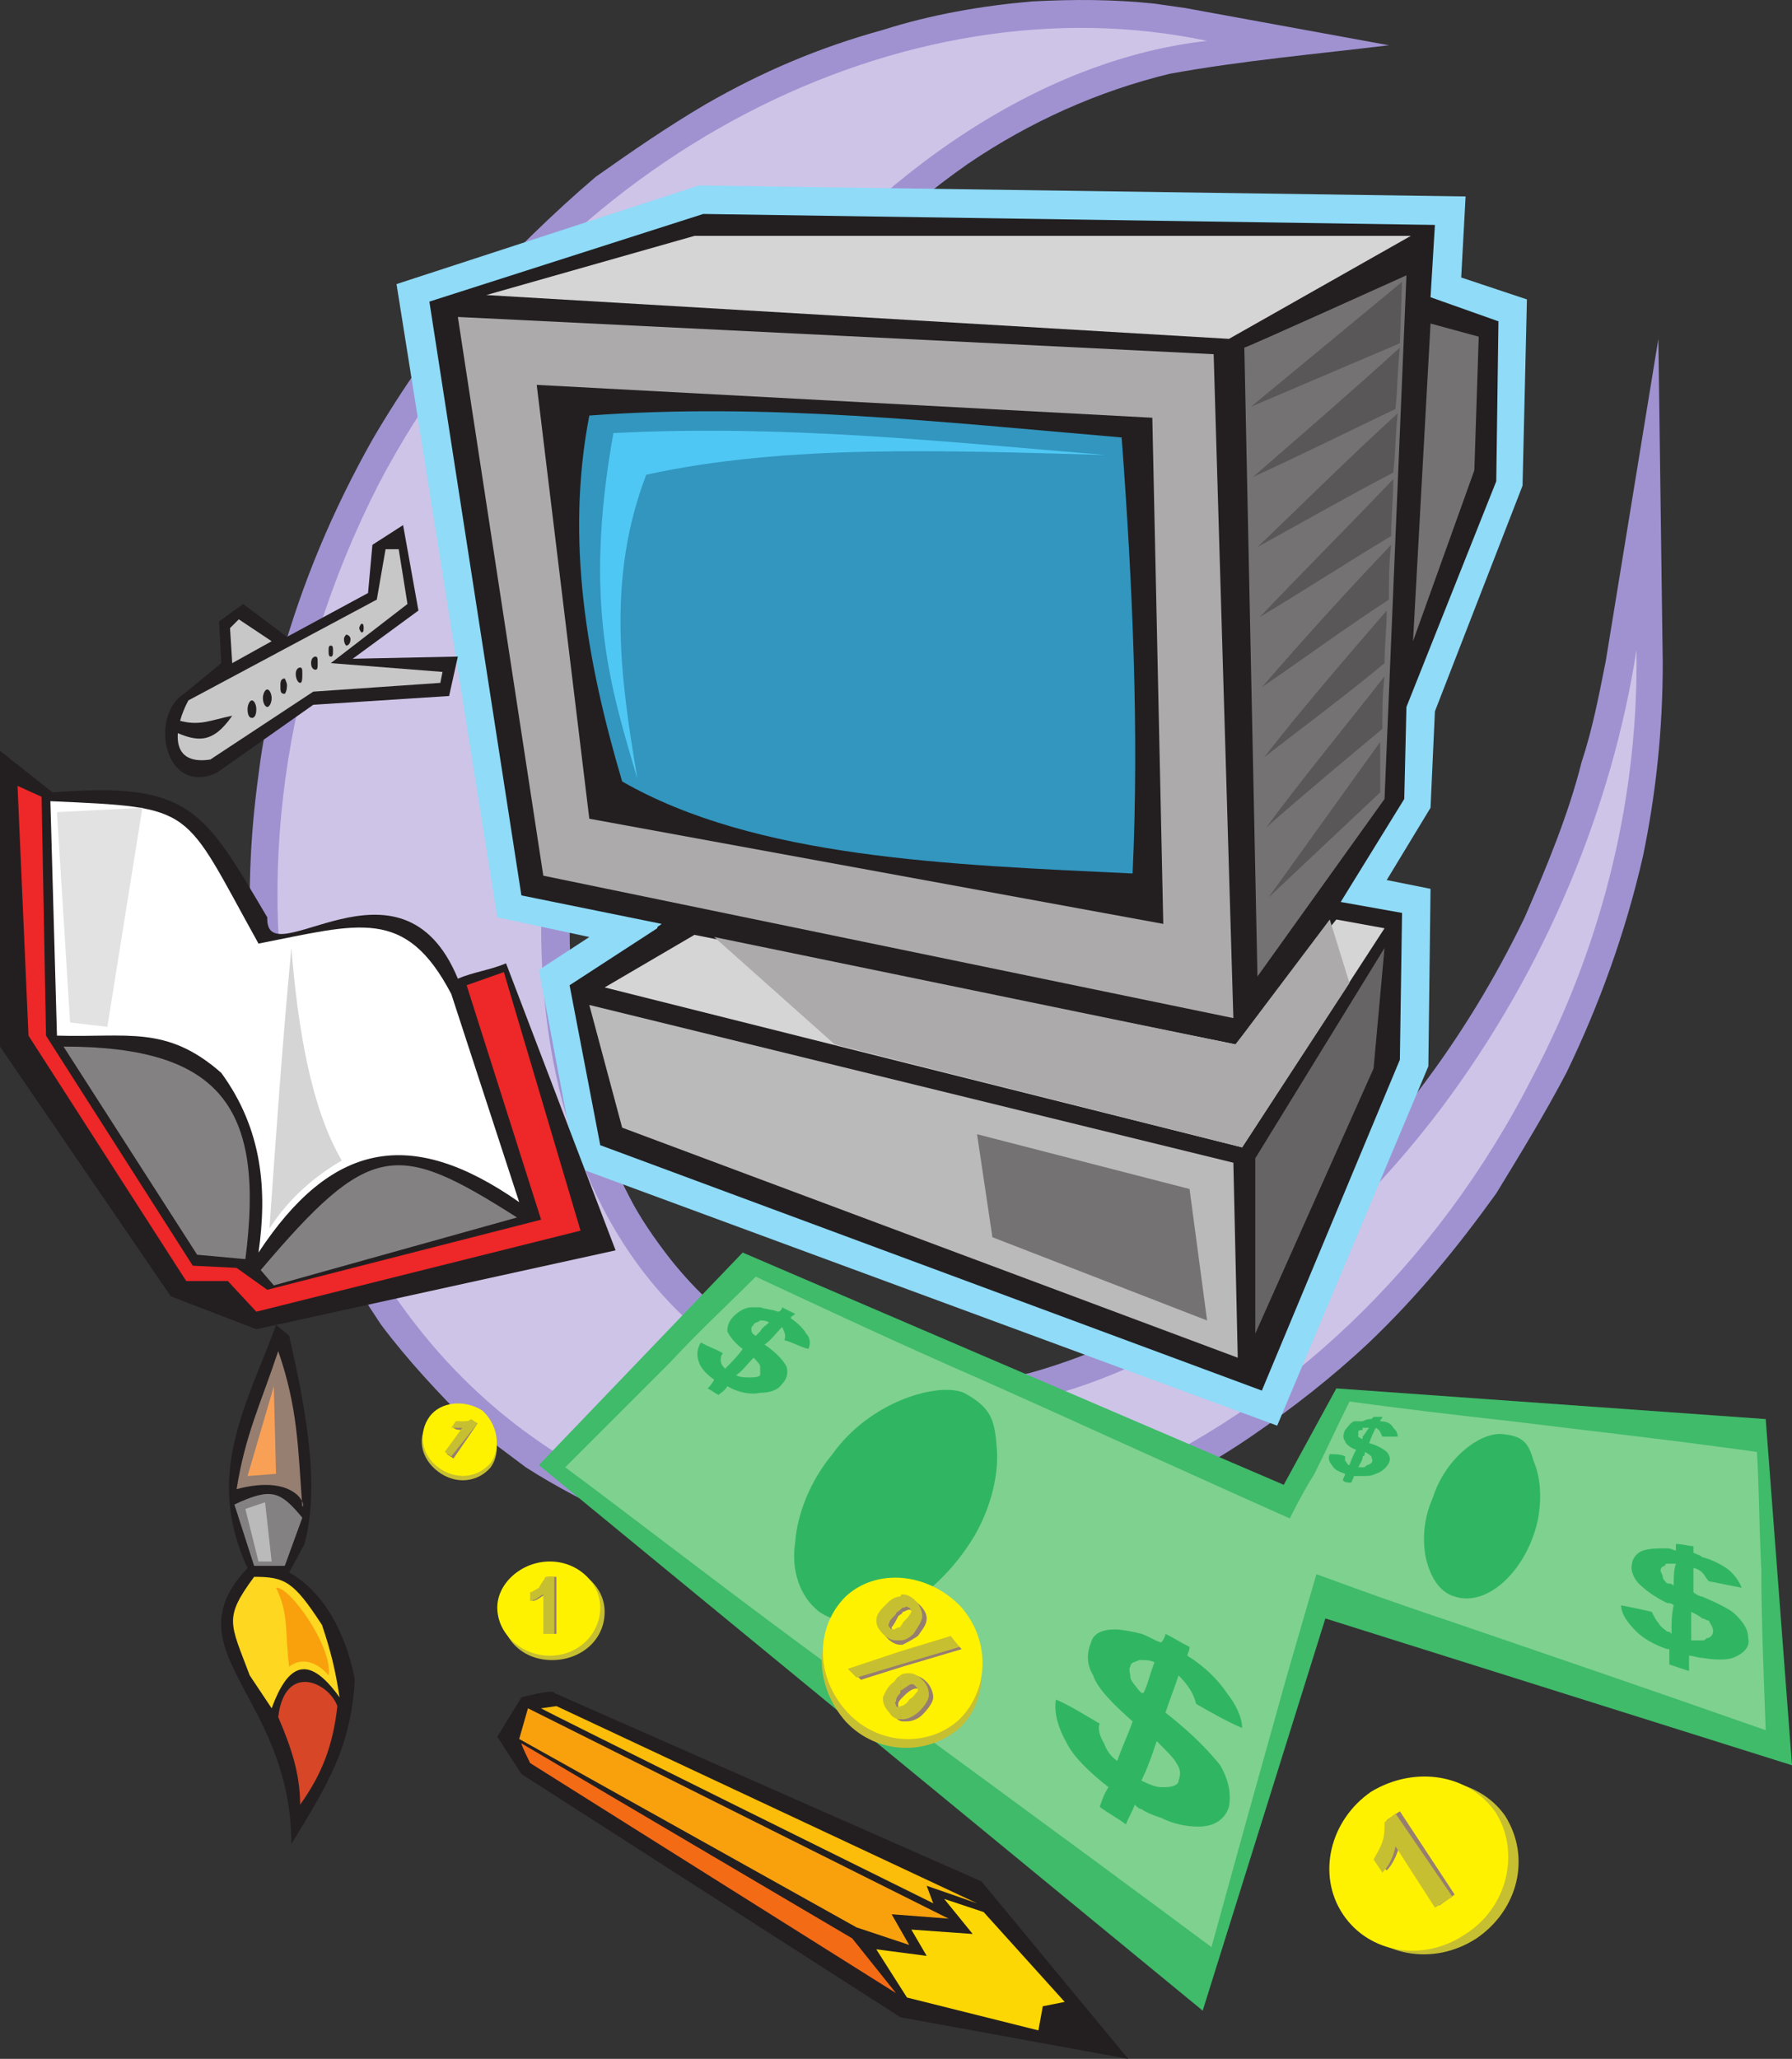
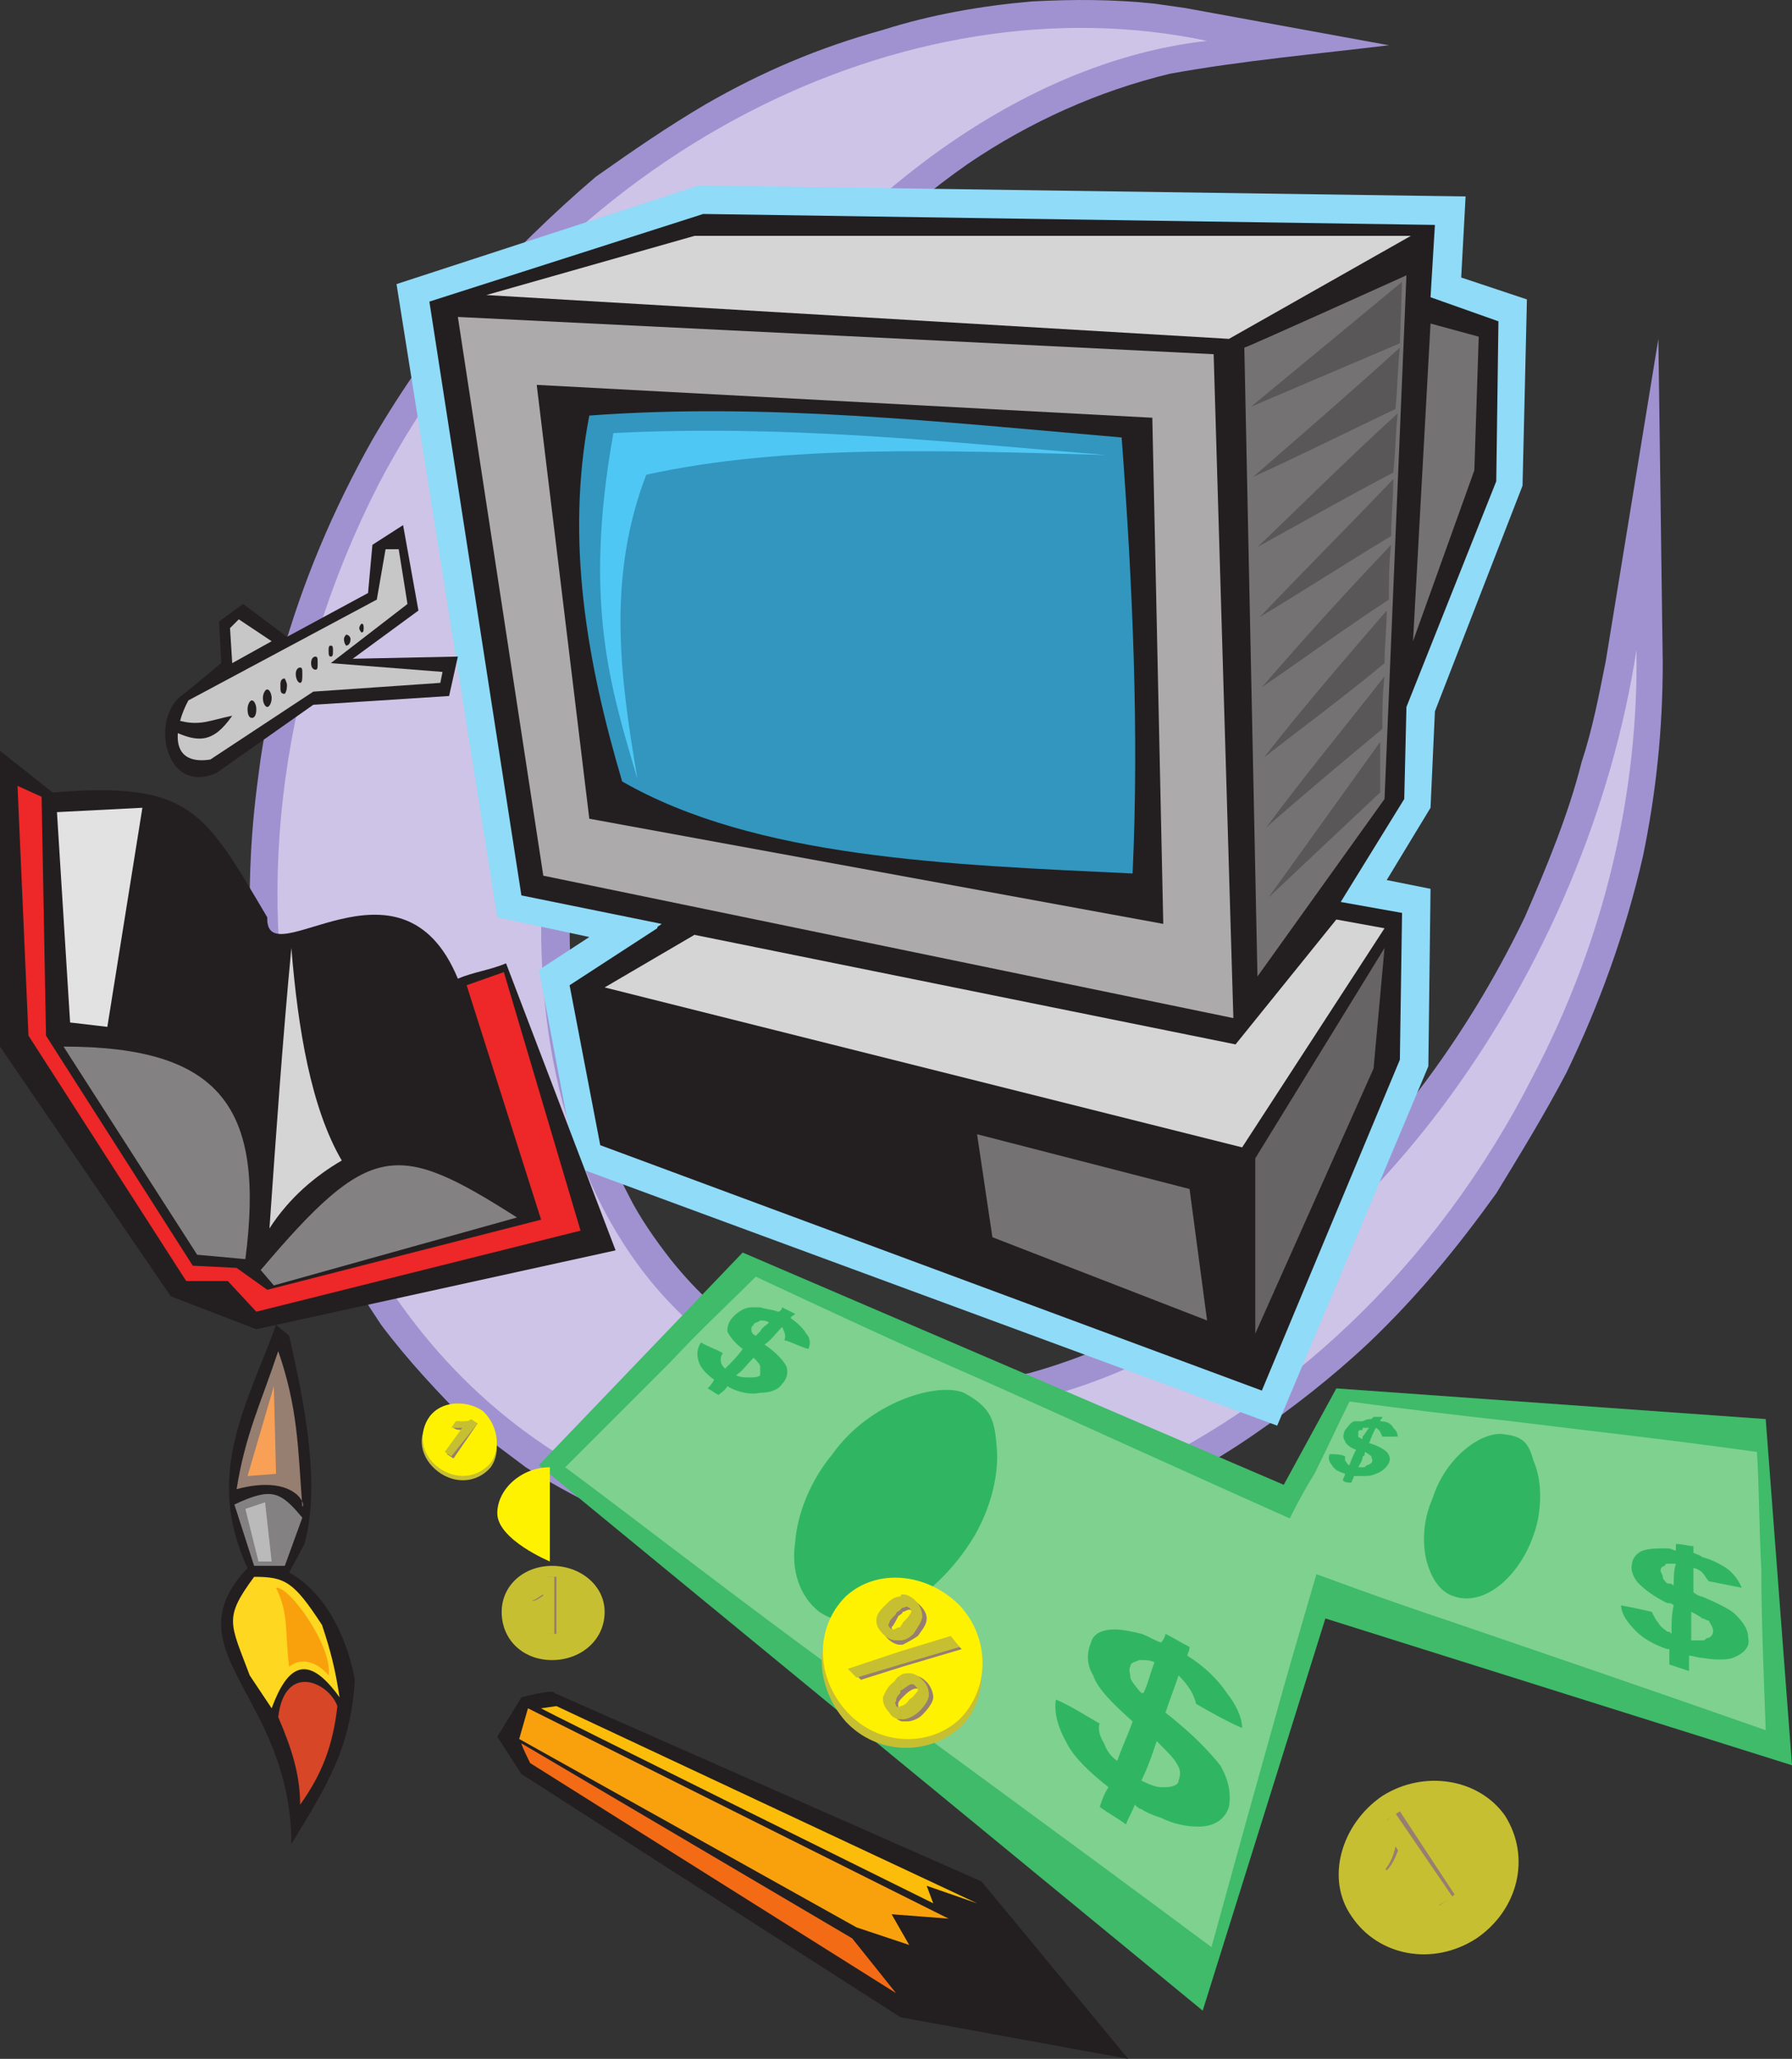
<svg xmlns="http://www.w3.org/2000/svg" width="613.5" height="704.743">
  <rect width="100%" height="100%" fill="#333333" stroke="none" />
  <path fill="#231f20" fill-rule="evenodd" d="m189.75 579.493 146.25 64.5 50.25 60.75-78-14.25-129.75-83.25-8.25-12.75 8.25-13.5s11.25-3 11.25-1.5" />
  <path fill="#f9a10d" fill-rule="evenodd" d="m177.75 595.243 115.5 64.5 18 6-6-10.5 19.5 1.5-144-72-3 10.5" />
  <path fill="#fbbd09" fill-rule="evenodd" d="m185.25 584.743 5.25-.75 144 67.5-17.25-6 2.25 6s-135-66.75-134.25-66.75" />
  <path fill="#f46b16" fill-rule="evenodd" d="m178.5 596.743 113.25 66.75 15 18.75-125.25-78.75s-3-6-3-6.75" />
-   <path fill="#fdd704" fill-rule="evenodd" d="m300 667.243 10.5 16.5 45 11.25 1.5-8.25 7.5-1.5-27.75-30.75-13.5-4.5 9.75 12-21-1.5 5.25 9-17.25-2.25" />
  <path fill="#a092d1" fill-rule="evenodd" d="M295.5 471.493c7.5 1.5 15.75 2.25 23.25 2.25 11.25 0 22.5-1.5 33.75-3.75 18.75-5.25 35.25-12.75 51.75-21.75 12-7.5 23.25-15.75 33.75-24 36-31.5 63.75-68.25 84-110.25 7.5-17.25 15-35.25 19.5-53.25 3.75-11.25 6-23.25 8.25-34.5l18-110.25 1.5 111c0 22.5-2.25 44.25-6.75 66-6 26.25-15 51-26.25 74.25-7.5 14.25-15.75 27.75-24 41.25-13.5 18.75-27 35.25-43.5 51-12.75 12-26.25 22.5-40.5 32.25s-28.5 17.25-43.5 24c-15 6-30.75 11.25-46.5 15-15.75 3-30.75 4.5-46.5 5.25-11.25 0-23.25-1.5-34.5-3-15.75-3-30.75-7.5-45.75-13.5-10.5-5.25-21-10.5-31.5-17.25l-9-6.75-9.75-7.5c-11.25-11.25-21.75-22.5-30.75-34.5-9-13.5-17.25-27-24-41.25-6-15.75-10.5-30.75-14.25-46.5-3-12-4.5-24-6-36-1.5-21.75-.75-42.75 2.25-64.5 1.5-12.75 4.5-26.25 7.5-39 7.5-27 18-51.75 31.5-75.75 10.5-18 21.75-33.75 34.5-49.5 13.5-14.25 27-27.75 42-40.5 12.75-9 24.75-17.25 37.5-24.75 19.5-11.25 39-19.5 60.75-25.5 16.5-5.25 33.75-8.25 51-9.75 14.25-.75 27.75-.75 42 .75l10.5 1.5 69.75 12.75c-24.75 3-50.25 5.25-75 9.75-24.75 6-48 16.5-69 30.75-24.75 17.25-45.75 38.25-64.5 61.5-18.75 24-33.75 50.25-46.5 78.75-3.75 11.25-8.25 21.75-12 33-8.25 28.5-12.75 57-13.5 87 0 17.25 1.5 33 4.5 49.5 3.75 15 8.25 29.25 15.75 43.5 3.75 7.5 9 15 14.25 21.75 9 11.25 18 19.5 30 27 9 5.25 18 9 28.5 12l7.5 1.5" />
  <path fill="#cec4e7" fill-rule="evenodd" d="M227.25 443.743c66 72.75 185.25 42.75 266.25-64.5 36-48 58.5-103.5 66.75-156.75.75 48-10.5 98.25-35.25 145.5-66.75 132-210.75 193.5-319.5 138-109.5-56.25-143.25-208.5-75.75-340.5 60-114 180.75-173.25 283.5-151.5-54 6-111.75 42-158.25 103.5-81 108-93 254.25-27.75 326.25" />
  <path fill="#8fdbf8" fill-rule="evenodd" d="m489.75 276.493 1.5-33 30-77.25 1.5-63.75-22.5-7.5 1.5-27.75-262.5-3.75-103.5 33.75 34.5 216.75 31.5 6.75-17.25 11.25 12.75 67.5 240 88.5 51.75-123 .75-60.75-15-3 15-24.75" />
  <path fill="#231f20" fill-rule="evenodd" d="m147 103.243 31.5 203.25 48 9.75c-.75.75-1.5.75-1.5 1.5l-30 19.5 10.5 54.75 226.5 84 47.25-113.25.75-50.25-21-3.75 21.75-35.25.75-31.5 30.75-77.25.75-54.75-23.25-8.25 1.5-24.75-250.5-3.75-93.75 30" />
  <path fill="#acaaaa" fill-rule="evenodd" d="M156.75 108.493 186 299.743l236.25 48.75-6.75-227.25s-258-12.75-258.75-12.75" />
  <path fill="#3fbb6a" fill-rule="evenodd" d="m184.5 501.493 69.75-72.75 185.25 79.5 18-33 147 10.5 9 118.5-159.75-50.25-42 134.25-227.25-186.75" />
  <path fill="#747272" fill-rule="evenodd" d="m426 118.993 4.5 215.25 43.5-60.75 7.5-179.25s-54.75 24.75-55.5 24.75" />
  <path fill="#d6d5d5" fill-rule="evenodd" d="m166.5 100.993 71.25-20.25H483l-62.25 35.25-254.25-15" />
  <path fill="#231f20" fill-rule="evenodd" d="m183.75 131.743 18 148.5 196.5 36-3.75-173.25-210.75-11.25" />
  <path fill="#3296bf" fill-rule="evenodd" d="M201.75 142.243c-8.25 42.75-.75 84.75 11.25 125.25 45.75 26.25 111.75 28.5 174.75 31.5 2.25-48.75 0-99-3.75-149.25-61.5-5.25-121.5-12-182.25-7.5" />
-   <path fill="#bbbaba" fill-rule="evenodd" d="m201.75 343.993 11.25 42 210.75 78.75-1.5-66.75-220.5-54" />
  <path fill="#676465" fill-rule="evenodd" d="m429.75 456.493 40.5-90.75 3.75-41.25-44.25 72v60" />
  <path fill="#747272" fill-rule="evenodd" d="m489.75 110.743-6 108.75 21-58.5 1.5-45.75-16.5-4.5" />
  <path fill="#d6d5d5" fill-rule="evenodd" d="m207 337.993 30.75-18 185.25 37.5 34.5-42.75 16.5 3-48.75 75L207 337.993" />
-   <path fill="#acaaaa" fill-rule="evenodd" d="m285.75 357.493-41.25-36.75 178.5 36.75 32.25-42.75 6.75 21.75-36.75 56.25-139.5-35.25" />
  <path fill="#4fc7f4" fill-rule="evenodd" d="M218.25 266.743c-9-30.75-18.75-60-8.25-118.5 59.25-3 113.25 3 168.75 7.5-55.5-1.5-109.5-3.75-157.5 6.75-13.5 35.25-9 69-3 104.25" />
  <path fill="#747272" fill-rule="evenodd" d="m334.5 388.243 5.25 35.25 73.5 28.5-6-45-72.75-18.75" />
  <path fill="#5a5758" fill-rule="evenodd" d="m480 96.493-51.75 42.75 51-21.75zm-.75 22.5c-16.5 15-33 29.25-50.25 44.25 16.5-7.5 33-15.75 48.75-23.25.75-7.5.75-14.25 1.5-21m-.75 22.5c-16.5 15-32.25 30.75-48 45.75 15-8.25 30.75-17.25 46.5-25.5.75-6.75.75-13.5 1.5-20.25m-1.5 22.5c-15 15.75-30.75 31.5-45.75 47.25 15-9 30-18.75 45-27.75 0-6 .75-12.75.75-19.5m-.75 22.5c-15 15.75-30 32.25-44.25 48.75 14.25-9.75 28.5-20.25 43.5-30 0-6 0-12.75.75-18.75m-1.5 22.5c-14.25 16.5-28.5 33-42 50.25 13.5-10.5 27.75-21 41.25-32.25 0-6 .75-12 .75-18m-.75 22.5c-13.5 17.25-27.75 34.5-40.5 51.75 12.75-11.25 26.25-22.5 39.75-33.75 0-6 0-12 .75-18m-1.5 22.5-38.25 53.25 38.25-36zm0 0" />
  <path fill="#7fd190" fill-rule="evenodd" d="M258.75 436.993c22.5 10.5 48 22.5 77.25 35.25 33.75 15 72.75 33 118.5 53.25-5.25 18.75-11.25 38.25-17.25 60-6.75 24-14.25 51-22.5 81-55.5-41.25-102-75-139.5-102.75-31.5-23.25-58.5-44.25-81.75-61.5l36-36c9.75-10.5 20.25-20.25 29.25-29.25" />
  <path fill="#30b662" fill-rule="evenodd" d="M260.25 469.993v6.75c3 0 6-.75 7.5-3 1.5-1.5 2.25-3.75 1.5-6-.75-1.5-3-4.5-7.5-7.5 2.25-1.5 3.75-3.75 6-6 .75 1.5 1.5 3 .75 4.5 3 .75 5.25 2.25 8.25 3 .75-1.5.75-3.75-.75-5.25-.75-1.5-3-3.75-5.25-5.25 0-.75.75-.75 1.5-1.5l-4.5-2.25c0 .75-.75 1.5-1.5 1.5-1.5-.75-3.75-.75-6-1.5v4.5c.75 0 2.25 0 3 .75-.75.75-2.25 1.5-3 3v14.25m0-18v-4.5h-3c-2.25 0-4.5 1.5-6 3s-2.25 3-2.25 5.25c.75 1.5 2.25 3.75 5.25 6-1.5 2.25-3.75 4.5-6 6.75-.75-.75-1.5-1.5-1.5-3 0-.75 0-1.5.75-2.25-2.25-1.5-5.25-2.25-7.5-3.75-1.5 2.25-1.5 4.5-.75 6.75s3 4.5 5.25 6c-.75 1.5-1.5 2.25-2.25 3 1.5.75 2.25 1.5 3.75 2.25.75-.75 2.25-1.5 3-3 3.75 2.25 8.25 3 11.25 2.25v-6.75.75c-.75.75-2.25.75-3.75.75s-3 0-4.5-.75c2.25-1.5 3.75-3.75 6-6 .75.75 2.25 2.25 2.25 3v-12l-1.5 1.5c-1.5-.75-1.5-1.5-1.5-2.25s0-.75.75-1.5c0-.75 1.5-.75 2.25-1.5m137.25 159.75v10.5c4.5 2.25 9 3 12.75 3 5.25 0 9-2.25 10.5-6.75.75-4.5 0-9-3-14.25-3-3.75-9-10.5-18.75-18 1.5-4.5 3-8.25 4.5-12.75 3.75 3.75 5.25 6.75 6 9.75 5.25 3 10.5 6 15.75 8.25 0-3.75-2.25-8.25-5.25-12-3-4.5-7.5-9-13.5-12.75 0-.75.75-1.5.75-3-3-1.5-5.25-3-8.25-4.5 0 .75-.75 2.25-1.5 3v35.25c2.25 2.25 4.5 4.5 5.25 6 1.5 2.25 1.5 3.75.75 6 0 1.5-2.25 2.25-4.5 2.25h-1.5m0-14.25v-35.25c-2.25-.75-4.5-2.25-6.75-3v9c1.5 0 3 0 4.5.75-1.5 3.75-2.25 7.5-3.75 10.5h-.75v39.75c2.25 1.5 4.5 2.25 6.75 3v-10.5c-1.5 0-3.75-.75-6.75-2.25 2.25-4.5 3.75-9 5.25-13.5l1.5 1.5m-6.75-29.25v-9c-3-.75-6.75-1.5-9-1.5-4.5 0-7.5 1.5-8.25 4.5-1.5 3.75-1.5 7.5.75 11.25 1.5 4.5 6.75 9.75 13.5 15.75-1.5 4.5-3.75 9-5.25 13.5-2.25-1.5-3.75-3.75-4.5-6-1.5-2.25-2.25-5.25-1.5-6.75-5.25-3-9.75-6-15-8.25-.75 4.5.75 9.75 3.75 15 2.25 4.5 7.5 9.75 14.25 15-1.5 2.25-2.25 4.5-3 6.75 3 2.25 6 3.75 9 6 .75-2.25 2.25-4.5 3-6.75.75.75 1.5 1.5 2.25 1.5v-39.75c-1.5-1.5-3.75-4.5-3.75-5.25 0-1.5-.75-3 0-3.75 0-1.5 1.5-1.5 3-2.25h.75m-60.75-91.5c9.75 5.25 10.5 9.75 11.25 18.75.75 8.25-1.5 19.5-7.5 30-14.25 24-39 36-53.25 26.25-6.75-5.25-9.75-14.25-8.25-24 .75-9.75 5.25-21 12.75-30 12.75-18 36-24.75 45-21" />
  <path fill="#7fd190" fill-rule="evenodd" d="M462 479.743c16.5 2.25 35.25 4.5 55.5 6.75 24 3 51.75 6 84 10.5.75 12 .75 25.5 1.5 40.5 0 15.75.75 34.5 1.5 54.75-42.75-15-78-27-106.5-36.75-24.75-8.25-45-15.75-63-22.5 5.25-10.5 9.75-20.25 15-28.5 4.5-9 8.25-17.25 12-24.75" />
  <path fill="#30b662" fill-rule="evenodd" d="M466.5 502.243v3c1.5 0 3 0 4.5-.75 2.25-.75 3.75-2.25 4.5-3.75s0-3-.75-3.75-3-2.25-6-3c.75-2.25 1.5-3.75 2.25-5.25 1.5.75 1.5 1.5 2.25 3h5.25c0-1.5-.75-2.25-1.5-3-.75-1.5-2.25-2.25-4.5-2.25 0-.75.75-.75.75-1.5h-3l-.75.75c-.75 0-1.5 0-3 .75v2.25h2.25c-.75.75-1.5 2.25-2.25 3v6.75c.75 0 .75-.75.75-1.5 1.5.75 2.25 1.5 2.25 1.5 0 .75.75 1.5 0 2.25 0 0-.75.75-1.5.75-.75.75-.75.75-1.5.75m0-13.5v-2.25h-3c-1.5.75-2.25 2.25-3 3-.75 1.5-.75 3 0 3.75 0 .75 1.5 2.25 3.75 3-.75 1.5-1.5 3-2.25 5.25-.75 0-.75-.75-1.5-1.5v-1.5c-1.5-.75-3.75-.75-5.25-.75-.75 1.5 0 3 .75 3.75.75 1.5 2.25 2.25 4.5 3 0 .75-.75 1.5-.75 2.25.75.75 1.5.75 3 .75 0-.75.75-1.5.75-2.25h3v-3H465c.75-1.5 1.5-2.25 1.5-3.75v-6.75.75c-.75 0-1.5-.75-1.5-.75v-1.5c0-.75.75-.75 1.5-.75v-.75m116.25 72.75v6c4.5.75 8.25.75 10.5 0 3.75-1.5 6-3.75 5.25-6.75 0-3-1.5-5.25-4.5-8.25-1.5-1.5-6-3.75-11.25-6v7.5c.75 0 1.5.75 2.25.75.75 1.5 1.5 2.25 1.5 3.75 0 .75-.75 2.25-2.25 2.25-.75.75-.75.75-1.5.75m0-28.5v5.25c.75.75 1.5 2.25 2.25 3l11.25 2.25c-.75-2.25-3-5.25-5.25-6.75s-5.25-3-8.25-3.75m0 5.25v-5.25c-.75-.75-1.5-.75-3-1.5v-2.25c-1.5 0-3.75-.75-6-.75v2.25c-.75 0-1.5-.75-3-.75v5.25h3c-.75 2.25-.75 4.5-.75 7.5-.75-.75-1.5-.75-2.25-.75v6.75c.75 0 1.5 0 2.25.75-.75 3-.75 6-.75 9.75-.75-.75-.75-.75-1.5-.75v6h.75v5.25l6.75 2.25v-5.25c1.5 0 3 .75 4.5.75v-6H579v-9.75c1.5.75 3 1.5 3.75 2.25v-7.5c-.75 0-2.25-.75-3-1.5v-8.25c.75 0 2.25.75 3 1.5m-12-3v-5.25c-3 0-6 0-8.25.75s-3.75 3-3.75 4.5c-.75 2.25.75 5.25 2.25 6.75 2.25 2.25 5.25 4.5 9.75 6.75v-6.75c-.75-.75-1.5-1.5-1.5-2.25s-.75-1.5-.75-2.25.75-1.5 1.5-1.5c0-.75.75-.75.75-.75m0 29.25v-6c-.75-.75-2.25-1.5-3-3-.75-.75-1.5-2.25-2.25-3.75-3-.75-6.75-1.5-10.5-2.25 0 3 2.25 6 5.25 9 2.25 2.25 6 4.5 10.5 6m-55.5-73.5c6.75.75 8.25 3.75 9.75 9 2.25 5.25 3 12 1.5 20.25-3.75 17.25-17.25 30-28.5 26.25-5.25-1.5-8.25-6.75-9.75-12.75-1.5-6.75-.75-14.25 2.25-21 4.5-14.25 17.25-23.25 24.75-21.75" />
  <path fill="#c7bf32" fill-rule="evenodd" d="M189 535.993c9.75 0 18 6.75 18 15.75 0 9.75-8.25 16.5-18 16.5s-17.25-6.75-17.25-16.5c0-9 7.5-15.75 17.25-15.75" />
-   <path fill="#fff200" fill-rule="evenodd" d="M188.25 534.493c9.75 0 17.25 7.5 17.25 15.75 0 9-7.5 16.5-17.25 16.5s-18-7.5-18-16.5c0-8.25 8.25-15.75 18-15.75" />
+   <path fill="#fff200" fill-rule="evenodd" d="M188.25 534.493s-18-7.5-18-16.5c0-8.25 8.25-15.75 18-15.75" />
  <path fill="#967e71" fill-rule="evenodd" d="M190.5 559.243h-3.75v-13.5c-1.5.75-3 2.25-4.5 2.25v-3c.75 0 1.5-.75 3-1.5.75-1.5 1.5-2.25 2.25-3.75h3v19.5" />
  <path fill="#c7bf32" fill-rule="evenodd" d="M189.75 559.243H186v-13.5c-1.5.75-3 2.25-4.5 2.25v-3c.75 0 1.5-.75 3-1.5.75-1.5 1.5-2.25 2.25-3.75h3v19.5m-24.75-75c5.25 4.5 6.75 12.75 3 18-4.5 5.25-12 6-18 1.5s-7.5-12-3-17.25c3.75-6 12-6.75 18-2.25" />
  <path fill="#fff200" fill-rule="evenodd" d="M165 482.743c5.25 4.5 6.75 12.75 3 18-4.5 5.25-12 6-18 1.5s-6.75-12-3-17.25 12-6 18-2.25" />
  <path fill="#967e71" fill-rule="evenodd" d="m155.25 499.243-2.25-1.5 6-8.25c-1.5 0-3 0-3.75-.75l1.5-2.25c.75 0 1.5.75 2.25.75s2.25-.75 3-.75l1.5.75-8.25 12" />
  <path fill="#c7bf32" fill-rule="evenodd" d="m154.5 498.493-2.25-1.5 6-8.25h-3.75l1.5-2.25h2.25c1.5 0 2.25 0 3-.75l2.25 1.5-9 11.25m318.75 116.25c14.25-9 33-6 42 6.75 9 14.25 4.5 32.25-9.75 42-15 9.75-33.75 6-42.75-7.5-9-12.75-3.75-31.5 10.5-41.25" />
-   <path fill="#fff200" fill-rule="evenodd" d="M469.5 613.243c15-9 33.75-6 42.75 7.5 8.25 13.5 3.75 32.25-10.5 41.25-14.25 9.75-33 6.75-42-6.75s-4.5-32.25 9.75-42" />
  <path fill="#967e71" fill-rule="evenodd" d="m498 648.493-5.25 3.75-13.5-21c-.75 3-2.25 6.75-4.5 9l-3.75-4.5c1.5-1.5 2.25-3.75 3-6s1.5-5.25.75-6.75l4.5-3 18.75 28.5" />
  <path fill="#c7bf32" fill-rule="evenodd" d="m497.25 649.243-6 3.75-13.5-21c-.75 3.75-2.25 6.75-4.5 9l-3-4.5c.75-1.5 2.25-3.75 3-6s.75-4.5.75-6.75l3.75-3 19.5 28.5m-169.5-96.75c10.5 11.25 11.25 29.25.75 39-11.25 9.75-28.5 9-39-2.25-10.5-12-11.25-29.25 0-39.75 10.5-9.75 27.75-8.25 38.25 3" />
  <path fill="#fff200" fill-rule="evenodd" d="M328.5 549.493c10.5 11.25 10.5 28.5 0 39-10.5 9.75-27.75 9-38.25-2.25-11.25-12-11.25-29.25-.75-39.75 10.5-9.75 27.75-8.25 39 3" />
  <path fill="#967e71" fill-rule="evenodd" d="M309 585.493v3.75h1.5c1.5 0 3.75-.75 5.25-2.25 2.25-2.25 3.75-4.5 3.75-6s-.75-3.75-2.25-5.25-3-2.25-4.5-2.25-2.25.75-3.75 1.5v6l.75-.75c1.5-1.5 3-2.25 3.75-2.25h1.5c0 .75.75 1.5 0 1.5 0 1.5-.75 2.25-2.25 3.75s-2.25 2.25-3 2.25H309m0-18.75v3.75l20.25-6-3-3-17.25 5.25m0-9v5.25c1.5-.75 3-1.5 5.25-3 1.5-2.25 3-3.75 3-6 0-1.5-.75-3-2.25-4.5s-3-2.25-4.5-2.25H309v4.5c.75 0 1.5-.75 2.25-.75 0 0 .75 0 1.5.75 0 0 .75.75 0 1.5 0 .75-.75 1.5-2.25 3l-1.5 1.5m0-6v-4.5c-1.5 0-2.25 1.5-4.5 3-1.5 1.5-3 3.75-3 5.25s.75 3.75 2.25 5.25 3 2.25 4.5 2.25h.75v-5.25c-.75.75-1.5.75-1.5.75-.75.75-.75 0-1.5 0-.75-.75-.75-1.5-.75-1.5.75-.75 1.5-2.25 2.25-3.75.75-.75 1.5-.75 1.5-1.5m0 18.75v-3.75l-17.25 5.25 3 3 14.25-4.5m0 10.5v-6c-.75 0-1.5.75-2.25 1.5-1.5 2.25-3 3.75-3 6 0 1.5.75 3.75 2.25 4.5.75 1.5 2.25 2.25 3 2.25v-3.75s-.75 0-.75-.75c-.75 0-.75-.75-.75-1.5s.75-1.5 1.5-2.25" />
  <path fill="#c7bf32" fill-rule="evenodd" d="M308.25 583.993v4.5h.75c1.5 0 3.75-.75 6-3 1.5-1.5 3-3.75 3-5.25 0-2.25-.75-3.75-2.25-5.25s-3-2.25-4.5-2.25c-.75 0-2.25 0-3 .75v6-.75c1.5-.75 3-2.25 3.75-2.25s.75 0 1.5.75.75.75.75 1.5c-.75.75-1.5 2.25-3 3-.75 1.5-2.25 2.25-3 2.25m0-18.75v4.5l20.25-6-3-3.75-17.25 5.25m0-8.25v4.5c1.5 0 3-.75 4.5-2.25 1.5-2.25 3-4.5 3-6s-.75-3.75-2.25-5.25-3-2.25-4.5-2.25c-.75 0-.75.75-.75.75v4.5c.75-.75.75-.75 1.5-.75.75-.75.75 0 1.5 0 .75.75.75 1.5.75 1.5-.75 1.5-1.5 2.25-3 3.75 0 .75-.75.75-.75 1.5m0-6v-4.5c-1.5 0-3 .75-4.5 2.25-2.25 2.25-3.75 3.75-3.75 6 0 1.5.75 3 2.25 4.5s3 2.25 4.5 2.25h1.5v-4.5c-1.5 0-1.5.75-2.25.75s-.75 0-1.5-.75c0 0-.75-.75 0-1.5 0-.75.75-1.5 2.25-3 0-.75.75-.75 1.5-1.5m0 18.75v-4.5l-18 6 3 3 15-4.5" />
  <path fill="#c7bf32" fill-rule="evenodd" d="M308.25 579.493v-6c-1.5.75-1.5 1.5-2.25 2.25-2.25 1.5-3 3.75-3.75 5.25 0 2.25.75 3.75 2.25 5.25.75 1.5 2.25 2.25 3.75 2.25v-4.5c-.75.75-1.5 0-1.5 0 0-.75-.75-1.5 0-1.5 0-.75 0-1.5 1.5-3" />
  <path fill="#231f20" fill-rule="evenodd" d="m0 358.243 58.5 85.5 29.25 11.25 123-27-37.5-98.25c-5.25 2.25-11.25 3-16.5 5.25-19.5-47.25-66 0-65.25-21-21.75-36.75-26.25-46.5-73.5-42.75l-18-14.25v101.25" />
  <path fill="#ee2728" fill-rule="evenodd" d="m6 268.993 3.75 85.5 54 84H78l9.75 10.5 111-27.75-26.25-88.5-12.75 4.5 25.5 80.25-93.75 24-10.5-7.5-15-.75-50.25-78.75-1.5-81.75-8.25-3.75" />
-   <path fill="#fff" fill-rule="evenodd" d="m17.25 274.243 2.25 80.25c24 .75 37.5-3.75 56.25 12.75 14.25 19.5 15.75 40.5 12.75 61.5 24.75-37.5 51.75-43.5 89.25-17.25l-23.25-71.25c-15.75-30-31.5-24-66-17.25-26.25-47.25-21-46.5-71.25-48.75" />
  <path fill="#848182" fill-rule="evenodd" d="m21.75 358.243 45.75 71.25 16.5 1.5c6.75-51.75-8.25-72.75-62.25-72.75m67.5 76.5 4.5 5.25 83.25-23.25c-41.25-26.25-50.25-26.25-87.75 18" />
  <path fill="#d6d5d5" fill-rule="evenodd" d="M92.25 420.493c2.25-32.25 4.5-64.5 7.5-96 2.25 27.75 6.75 54.75 17.25 72.75-9 5.25-18 12.75-24.75 23.25" />
  <path fill="#e3e2e2" fill-rule="evenodd" d="m19.5 277.993 29.25-1.5-12 75-12.75-1.5-4.5-72" />
  <path fill="#231f20" fill-rule="evenodd" d="m126 202.993 1.5-16.5 10.5-6.75 5.25 29.25-22.5 16.5 36-.75-3 13.5-46.5 3-33 23.25c-18 8.25-23.25-19.5-11.25-27l12.75-10.5-.75-14.25 8.25-6 15 11.25 27.75-15" />
  <path fill="#c8c7c8" fill-rule="evenodd" d="m129 205.243-64.5 34.5c-4.5 8.25-7.5 22.5 7.5 20.25l35.25-23.25 43.5-3 .75-3.75-38.25-3 26.25-20.25-3-18.75H132l-3 17.25" />
  <path fill="#c8c7c8" fill-rule="evenodd" d="m78.75 214.993.75 12 13.5-7.5-11.25-7.5-3 3" />
  <path fill="#231f20" fill-rule="evenodd" d="M86.25 239.743c.75 0 1.5 1.5 1.5 3 0 2.25-.75 3-1.5 3s-1.5-.75-1.5-3c0-1.5.75-3 1.5-3m5.25-3.75c.75 0 1.5 1.5 1.5 3s-.75 3-1.5 3-1.5-1.5-1.5-3 .75-3 1.5-3m6-3.75s.75 1.5.75 2.25c0 2.25-.75 3-.75 3-1.5 0-1.5-.75-1.5-3 0-.75 0-2.25 1.5-2.25m5.25-3.75c.75 0 .75.75.75 2.25s0 3-.75 3-1.5-1.5-1.5-3 .75-2.25 1.5-2.25m5.25-3.75c.75 0 .75.75.75 2.25s0 2.25-.75 2.25-1.5-.75-1.5-2.25.75-2.25 1.5-2.25m5.25-3.75c.75 0 .75.75.75 1.5 0 1.5 0 2.25-.75 2.25s-.75-.75-.75-2.25c0-.75 0-1.5.75-1.5m5.25-3.75c.75 0 1.5.75 1.5 1.5 0 1.5-.75 2.25-1.5 2.25 0 0-.75-.75-.75-2.25 0-.75.75-1.5.75-1.5m5.25-3.75c.75 0 .75.75.75 1.5s0 1.5-.75 1.5c0 0-.75-.75-.75-1.5s.75-1.5.75-1.5m-63 33c7.5 2.25 11.25 0 18.75-1.5-6.75 9.75-12 9-20.25 5.25l1.5-3.75m33.75 207c-9.75 27-24.75 51-9.75 83.25-27 28.5 15 43.5 15 94.5 12.75-21 20.25-33 21.75-56.25-3-15.75-10.5-30-22.5-36.75l5.25-9.75c5.25-19.5.75-45-5.25-71.25l-4.5-3.75" />
  <path fill="#848182" fill-rule="evenodd" d="m87 535.993-6.75-21c12.75-6 15.75-4.5 23.25 4.5l-6 16.5H87" />
  <path fill="#967e71" fill-rule="evenodd" d="M81 509.743c3-18.75 8.25-29.25 14.25-47.25 6.75 19.5 6.75 33 8.25 53.25 1.5-.75-3-11.25-22.5-6" />
  <path fill="#fdd720" fill-rule="evenodd" d="M87 539.743c-10.5 14.25-8.25 15.75-1.5 33.75l7.5 11.25c5.25-14.25 12-19.5 23.25-3.75-1.5-9.75-3-15.75-6-24.75-9.75-15-12.75-16.5-23.25-16.5" />
  <path fill="#d74627" fill-rule="evenodd" d="M95.25 587.743c4.5 10.5 7.5 19.5 7.5 30 7.5-10.5 11.25-20.25 12.75-33.75-3-8.25-18-15-20.25 3.75" />
  <path fill="#f8a056" fill-rule="evenodd" d="m84.75 505.243 9-30.75.75 30zm0 0" />
  <path fill="#f9a10d" fill-rule="evenodd" d="M94.5 543.493c4.5 9 3 15.75 4.5 27 3.75-3 9-2.25 13.5 3 1.5-9.75-13.5-30.75-18-30" />
  <path fill="#bbbaba" fill-rule="evenodd" d="m84 516.493 4.5 18H93l-2.25-20.25-6.75 2.25" />
</svg>